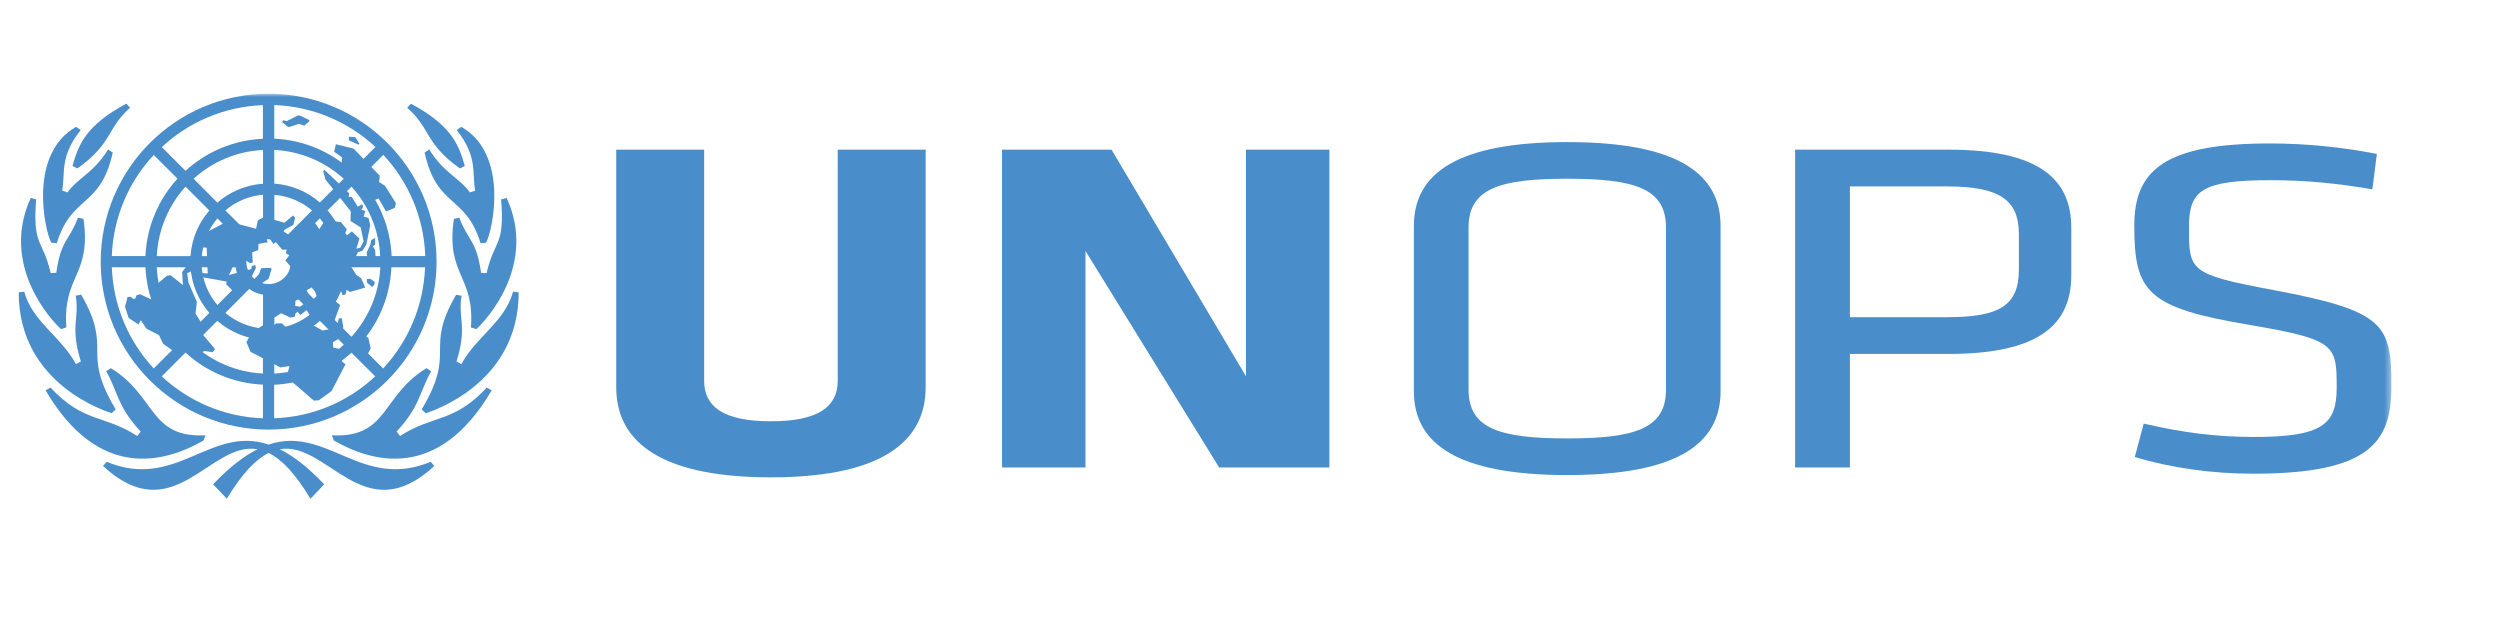
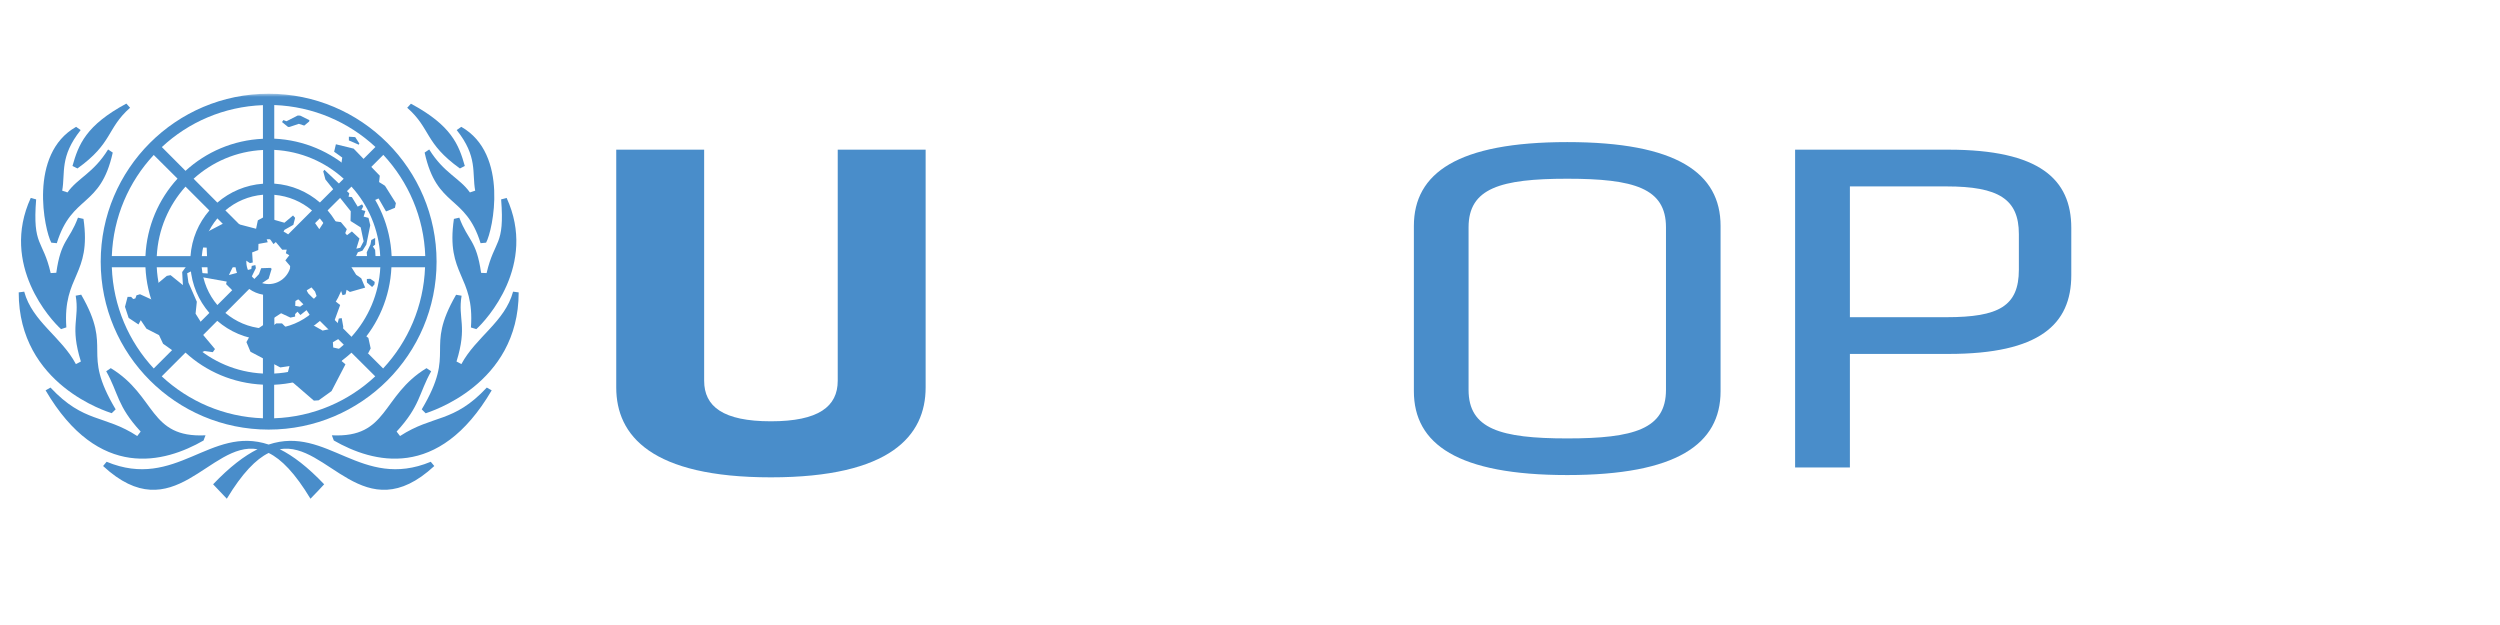
<svg xmlns="http://www.w3.org/2000/svg" width="400" height="100" viewBox="0 0 400 100" fill="none">
  <mask id="mask0_1_371" style="mask-type:luminance" maskUnits="userSpaceOnUse" x="0" y="15" width="383" height="70">
    <path d="M0 85H382.617V15H0V85Z" fill="white" />
  </mask>
  <g mask="url(#mask0_1_371)">
    <path d="M77.857 43.693L76.977 43.659C76.213 38.329 74.901 38.594 73.489 34.825L72.626 35.024C71.297 44.124 75.963 43.958 75.349 52.395L76.213 52.66C77.807 51.232 85.977 42.381 81.062 31.669C80.713 31.753 80.514 31.819 80.181 31.902C80.779 39.475 79.119 38.246 77.857 43.693ZM72.974 47.163C67.793 56.148 73.14 55.981 67.478 65.497C67.776 65.796 68.109 66.128 68.109 66.128C68.69 65.896 82.988 61.628 82.988 46.781L82.091 46.665C80.796 51.481 76.146 53.922 73.821 58.257L73.041 57.841C74.818 52.112 73.24 51.066 73.854 47.313C73.589 47.263 72.974 47.163 72.974 47.163ZM73.589 26.953C74.004 26.737 74.369 26.555 74.369 26.555C73.406 23.134 72.227 20.078 65.75 16.591C65.551 16.823 65.153 17.238 65.153 17.238C68.972 20.61 67.893 22.868 73.589 26.953ZM75.183 30.789C73.522 28.448 71.048 27.734 68.673 23.914L67.942 24.412C69.902 33.347 74.469 31.055 76.893 38.91C77.375 38.86 77.774 38.827 77.774 38.827C78.853 36.867 81.477 24.645 73.805 20.294L73.074 20.809C76.462 25.077 75.499 27.601 76.03 30.507L75.183 30.789ZM64.007 69.765L63.459 69.051C67.262 64.932 67.013 62.906 68.989 59.402C68.989 59.402 68.507 59.087 68.241 58.904C60.951 63.338 62.18 70.097 53.096 69.649C53.229 69.997 53.412 70.479 53.412 70.479C59.639 74.049 70.168 76.956 78.67 62.458C78.322 62.259 77.89 62.01 77.89 62.01C72.543 67.739 69.288 66.327 64.007 69.765ZM42.983 71.127C33.633 68.005 28.17 78.5 17.06 73.883L16.495 74.564C27.771 84.993 33.55 70.545 41.206 71.874C39.08 72.937 36.739 74.714 34.098 77.487C34.945 78.4 35.344 78.799 36.29 79.795C38.765 75.694 40.957 73.468 42.983 72.472C45.025 73.468 47.201 75.694 49.675 79.795C50.639 78.799 51.037 78.4 51.867 77.487C49.227 74.714 46.902 72.937 44.76 71.874C52.432 70.545 58.211 84.993 69.487 74.564L68.922 73.883C57.812 78.5 52.349 68.005 42.983 71.127ZM32.571 70.479C32.571 70.479 32.737 69.997 32.886 69.649C23.802 70.097 25.031 63.338 17.724 58.904C17.459 59.087 16.994 59.402 16.994 59.402C18.97 62.906 18.704 64.932 22.507 69.051L21.959 69.765C16.695 66.327 13.44 67.739 8.076 62.01C8.076 62.01 7.661 62.259 7.295 62.458C15.798 76.956 26.343 74.049 32.571 70.479ZM9.77 52.66L10.617 52.378C10.019 43.958 14.669 44.124 13.357 35.024L12.477 34.825C11.065 38.594 9.753 38.329 9.006 43.643L8.109 43.693C6.864 38.246 5.186 39.475 5.784 31.902C5.452 31.819 5.269 31.753 4.921 31.669C0.005 42.381 8.159 51.232 9.77 52.66ZM12.393 26.953C18.09 22.868 17.01 20.61 20.813 17.238C20.813 17.238 20.431 16.823 20.215 16.574C13.739 20.061 12.56 23.134 11.596 26.555C11.596 26.555 11.962 26.737 12.393 26.953ZM17.874 66.112C17.874 66.112 18.206 65.779 18.505 65.497C12.825 55.981 18.173 56.148 12.991 47.147C12.991 47.147 12.393 47.263 12.111 47.313C12.742 51.066 11.165 52.112 12.941 57.841L12.144 58.257C9.836 53.906 5.17 51.465 3.874 46.665L2.994 46.781C2.978 61.628 17.293 65.896 17.874 66.112ZM9.089 38.91C11.513 31.055 16.064 33.347 18.04 24.412L17.293 23.914C14.934 27.734 12.46 28.448 10.799 30.789L9.952 30.507C10.467 27.601 9.521 25.077 12.908 20.809L12.178 20.294C4.489 24.645 7.129 36.867 8.209 38.827C8.209 38.827 8.591 38.86 9.089 38.91Z" fill="#498DCA" />
    <path fill-rule="evenodd" clip-rule="evenodd" d="M69.852 41.866C69.852 56.712 57.829 68.735 42.983 68.735C28.153 68.735 16.113 56.712 16.113 41.866C16.113 27.036 28.153 14.996 42.983 14.996C57.829 14.996 69.852 27.036 69.852 41.866ZM61.333 24.778L57.53 28.581C60.553 31.885 62.446 36.203 62.662 40.969H68.042C67.826 34.725 65.319 29.062 61.333 24.778ZM60.071 23.516C55.786 19.53 50.124 17.039 43.88 16.807V22.187C48.646 22.403 52.963 24.313 56.268 27.319L60.071 23.516ZM42.983 38.279C41.007 38.279 39.412 39.89 39.412 41.866C39.412 43.842 41.007 45.453 42.983 45.453C44.959 45.453 46.57 43.842 46.57 41.866C46.57 39.89 44.959 38.279 42.983 38.279ZM42.086 31.155C39.794 31.354 37.718 32.251 36.058 33.662L39.877 37.482C40.525 37.033 41.272 36.701 42.086 36.568V31.155ZM36.058 50.069C37.718 51.465 39.794 52.378 42.086 52.56V47.147C41.272 47.014 40.525 46.698 39.877 46.233L36.058 50.069ZM43.896 52.577C46.188 52.378 48.264 51.481 49.924 50.069L46.105 46.25C45.457 46.715 44.71 47.031 43.896 47.163V52.577ZM49.924 33.679C48.264 32.267 46.188 31.37 43.896 31.171V36.585C44.71 36.718 45.457 37.033 46.105 37.498L49.924 33.679ZM42.086 23.997C37.818 24.197 33.949 25.907 30.976 28.597L34.779 32.417C36.772 30.69 39.313 29.594 42.086 29.394V23.997ZM34.779 34.941C33.384 36.602 32.471 38.694 32.288 40.986H37.702C37.835 40.172 38.15 39.425 38.615 38.777L34.779 34.941ZM32.272 42.763C32.471 45.054 33.368 47.147 34.779 48.807L38.599 44.988C38.134 44.34 37.818 43.576 37.685 42.763H32.272ZM30.96 55.151C33.932 57.841 37.801 59.552 42.069 59.768V54.371C39.296 54.171 36.755 53.059 34.763 51.332L30.96 55.151ZM43.88 59.768C48.147 59.552 52.033 57.858 55.006 55.151L51.186 51.348C49.194 53.075 46.669 54.171 43.88 54.371V59.768ZM51.186 48.807C52.581 47.163 53.495 45.071 53.677 42.779H48.28C48.131 43.593 47.815 44.34 47.367 44.988L51.186 48.807ZM53.677 40.969C53.478 38.677 52.581 36.602 51.17 34.941L47.35 38.761C47.815 39.408 48.131 40.155 48.264 40.969H53.677ZM54.989 28.597C52.017 25.907 48.147 24.197 43.88 23.981V29.378C46.669 29.577 49.194 30.673 51.186 32.4L54.989 28.597ZM42.069 16.823C35.825 17.056 30.163 19.547 25.895 23.532L29.681 27.335C32.986 24.313 37.303 22.42 42.069 22.204V16.823ZM29.681 29.859C27.007 32.832 25.297 36.701 25.081 40.986H30.478C30.677 38.196 31.773 35.655 33.5 33.679L29.681 29.859ZM25.081 42.763C25.28 47.031 26.991 50.916 29.681 53.889L33.5 50.069C31.773 48.077 30.677 45.553 30.478 42.763H25.081ZM25.878 60.216C30.163 64.202 35.825 66.709 42.069 66.925V61.545C37.303 61.329 32.969 59.436 29.681 56.413L25.878 60.216ZM43.863 66.925C50.107 66.709 55.77 64.202 60.038 60.216L56.235 56.43C52.947 59.436 48.612 61.345 43.863 61.561V66.925ZM56.235 53.889C58.925 50.916 60.636 47.031 60.852 42.763H55.454C55.255 45.553 54.159 48.077 52.432 50.069L56.235 53.889ZM60.835 40.969C60.619 36.701 58.925 32.832 56.235 29.859L52.415 33.662C54.142 35.655 55.238 38.179 55.438 40.969H60.835ZM17.89 40.969H23.271C23.487 36.203 25.38 31.885 28.402 28.581L24.599 24.794C20.614 29.062 18.123 34.725 17.89 40.969ZM24.599 58.954L28.402 55.151C25.38 51.863 23.487 47.529 23.271 42.763H17.89C18.123 49.007 20.614 54.67 24.599 58.954ZM68.009 42.763H62.628C62.413 47.529 60.519 51.863 57.497 55.151L61.3 58.954C65.285 54.67 67.776 49.007 68.009 42.763Z" fill="#498DCA" />
    <path fill-rule="evenodd" clip-rule="evenodd" d="M46.088 20.311L45.125 19.53L45.341 19.215L45.839 19.397L47.633 18.484L48.031 18.5L49.509 19.231L49.459 19.447L48.679 20.095L47.815 19.812L46.321 20.311H46.088ZM57.397 23.15L55.82 22.469V21.872L56.833 21.938L57.497 22.968L57.397 23.15ZM63.342 32.5L63.193 33.247L61.765 33.828L60.569 31.752L58.942 32.45L57.779 30.623L56.584 30.125L56.368 28.564L55.62 27.717L54.441 27.501L54.757 25.209L53.462 24.279L53.744 23.084L56.584 23.781L60.768 28.116L60.652 29.129L61.599 29.726L63.342 32.5ZM59.241 44.606L59.955 45.104L59.905 45.519L59.539 45.918L58.709 45.204L58.693 44.639L59.241 44.606ZM60.021 39.989L60.171 42.514L58.776 41.65L58.676 40.371L59.274 39.109L59.407 38.395L60.021 38.08V39.142L59.656 39.425L60.021 39.989ZM51.701 48.592L51.485 48.99L53.146 48.309L53.694 48.226L54.425 48.807L53.329 51.813L49.542 50.817L49.16 51.498L51.618 52.893L53.677 52.444L53.926 52.129L54.209 50.966L54.674 50.9L54.923 52.278L54.707 53.906L53.262 54.752L53.312 55.599L55.803 56.164L54.641 57.758L55.272 58.29L53.046 62.574L50.987 64.052L50.223 64.102L46.719 61.08L45.972 59.884L46.321 58.572L44.843 58.788L40.077 56.28L39.429 54.736L40.209 53.308L42.402 51.813L43.714 52.096L44.195 51.747H45.125L45.69 52.311L47.168 52.594L47.218 51.996L48.878 51.315L49.576 50.402L49.044 49.621L48.064 50.402L47.599 49.87L47.218 50.252V50.651L46.47 50.817L44.976 50.119L42.651 51.63L42.501 50.036L43.564 49.903L43.099 49.272L43.132 48.807L43.464 48.558L43.099 48.209L44.942 45.021L46.038 45.054L46.885 43.526H46.387L46.437 42.58L45.656 41.666L46.288 40.836L45.739 40.521L45.872 39.94L45.158 39.956L44.129 38.727L43.763 39.059L43.166 38.196L44.129 37.764L43.066 37.199L42.418 37.515L42.833 38.76L41.355 39.026L41.322 40.006L40.342 40.388L40.442 41.999L39.994 42.098L38.997 41.451L37.901 41.368L36.623 44.008L40.209 43.045L40.276 42.547L40.857 42.414L40.94 42.895L40.176 44.456L37.652 46.931L36.174 45.453L36.274 45.054L32.487 44.373L32.072 45.718L31.508 45.353L31.79 43.659L33.235 43.759L33.069 39.624L32.388 39.591L31.126 43.128L29.947 43.726L30.146 45.204L31.491 48.276L31.292 50.186L32.272 51.747L31.64 52.56L34.397 55.849L34.048 56.347L32.736 56.164L31.043 56.878L29.614 56.28L28.352 56.596L26.094 55.002L25.446 53.623L23.437 52.594L22.523 51.232L22.158 51.913L20.581 50.867L19.999 49.09L20.415 47.495H20.979L21.311 47.844L21.66 47.745L21.843 47.246L22.407 47.08L24.699 48.127L25.23 47.595L24.981 46.582L25.214 45.37L26.692 44.141L27.29 44.025L29.266 45.619L29.149 43.526L30.644 41.451L30.81 39.906L31.391 37.797L32.238 37.947L32.487 37.449L36.407 35.406L40.973 36.602L41.256 35.256L42.252 34.708L45.507 35.638L46.885 34.476L47.218 34.858L46.935 35.971L45.507 36.784L45.258 37.299L46.072 37.731H47.101L48.48 36.319L49.194 36.22L49.576 35.323L48.978 35.041L49.841 34.874L51.087 36.668L52.05 35.19L54.541 35.539L55.487 36.668L55.238 37.299L55.521 37.631L56.301 37.033L57.514 38.163L57.015 39.79L57.646 39.641L58.178 38.611L57.713 36.386L56.085 35.356L56.119 33.795L52.067 28.713L51.718 27.418L51.901 27.169L55.886 30.939L55.77 31.47L56.301 31.537L57.231 33.064L57.929 32.699L58.111 33.014L57.829 33.596L58.46 33.762L58.178 34.659L58.958 34.858L59.241 36.037L58.61 39.142L57.995 40.105L57.264 40.355L56.168 42.646L56.982 43.958L57.796 44.523L58.427 46.017L55.986 46.715L55.454 46.366L55.288 47.097L54.807 47.23L54.491 46.3L53.926 47.711L51.701 48.592ZM58.942 54.072L59.307 55.749L58.908 56.513L57.746 56.546L57.314 56.031L57.464 54.503L57.829 53.955L57.663 53.391L57.929 53.291L58.942 54.072ZM42.983 44.589L41.123 45.835L40.193 45.17L41.438 43.859L41.787 42.912L43.282 42.862L43.464 43.012L42.983 44.589ZM48.762 48.259L47.749 47.877L47.267 48.16L47.234 48.94L48.015 49.073L48.662 48.592L48.762 48.259ZM50.655 47.363L50.406 46.648L49.841 45.984L49.077 46.449L49.426 47.296L50.207 47.828L50.655 47.363Z" fill="#498DCA" />
    <path d="M148.102 23.948V61.993C148.102 69.699 142.489 76.374 123.342 76.374C104.211 76.374 98.598 69.699 98.598 61.993V23.948H112.664V60.914C112.664 65.049 115.703 67.407 123.342 67.407C130.981 67.407 134.037 65.049 134.037 60.914V23.948H148.102Z" fill="#498DCA" />
-     <path d="M173.676 40.156V74.797H160.325V23.948H177.845L199.35 60.2V23.948H212.702V74.797H195.066L173.676 40.156Z" fill="#498DCA" />
    <path fill-rule="evenodd" clip-rule="evenodd" d="M287.216 23.948H311.76C326.324 23.948 331.406 28.68 331.406 36.469V44.025C331.406 51.896 326.324 56.629 311.76 56.629H295.984V74.797H287.216V23.948ZM311.445 29.826H295.984V50.751H311.445C319.798 50.751 323.019 48.99 323.019 43.145V37.449C323.019 31.869 319.798 29.826 311.445 29.826Z" fill="#498DCA" />
    <path fill-rule="evenodd" clip-rule="evenodd" d="M275.292 36.153V62.591C275.292 71.06 268.267 76.009 250.764 76.009C233.244 76.009 226.22 71.06 226.22 62.591V36.153C226.22 27.684 233.244 22.735 250.764 22.735C268.267 22.735 275.292 27.684 275.292 36.153ZM266.557 36.369C266.557 30.108 261.459 28.597 250.764 28.597C240.086 28.597 234.971 30.108 234.971 36.369V62.375C234.971 68.636 240.086 70.147 250.764 70.147C261.459 70.147 266.557 68.636 266.557 62.375V36.369Z" fill="#498DCA" />
-     <path d="M360.517 75.793C354.007 75.793 347.364 74.88 341.569 73.12L342.997 67.772C349.208 69.217 354.522 69.914 360.733 69.914C371.627 69.914 373.869 67.855 373.869 62.043C373.869 55.168 373.752 54.337 359.819 51.963C343.429 49.223 341.486 46.632 341.486 36.087C341.486 27.235 346.368 22.951 363.174 22.951C369.069 22.951 374.898 23.566 380.295 24.628L379.581 30.291C374.184 29.361 368.97 28.83 363.373 28.83C352.28 28.83 350.237 30.441 350.237 36.319C350.237 43.344 350.237 43.875 363.689 46.4C381.707 49.754 382.62 51.963 382.62 61.893C382.62 70.745 379.149 75.793 360.517 75.793Z" fill="#498DCA" />
  </g>
</svg>